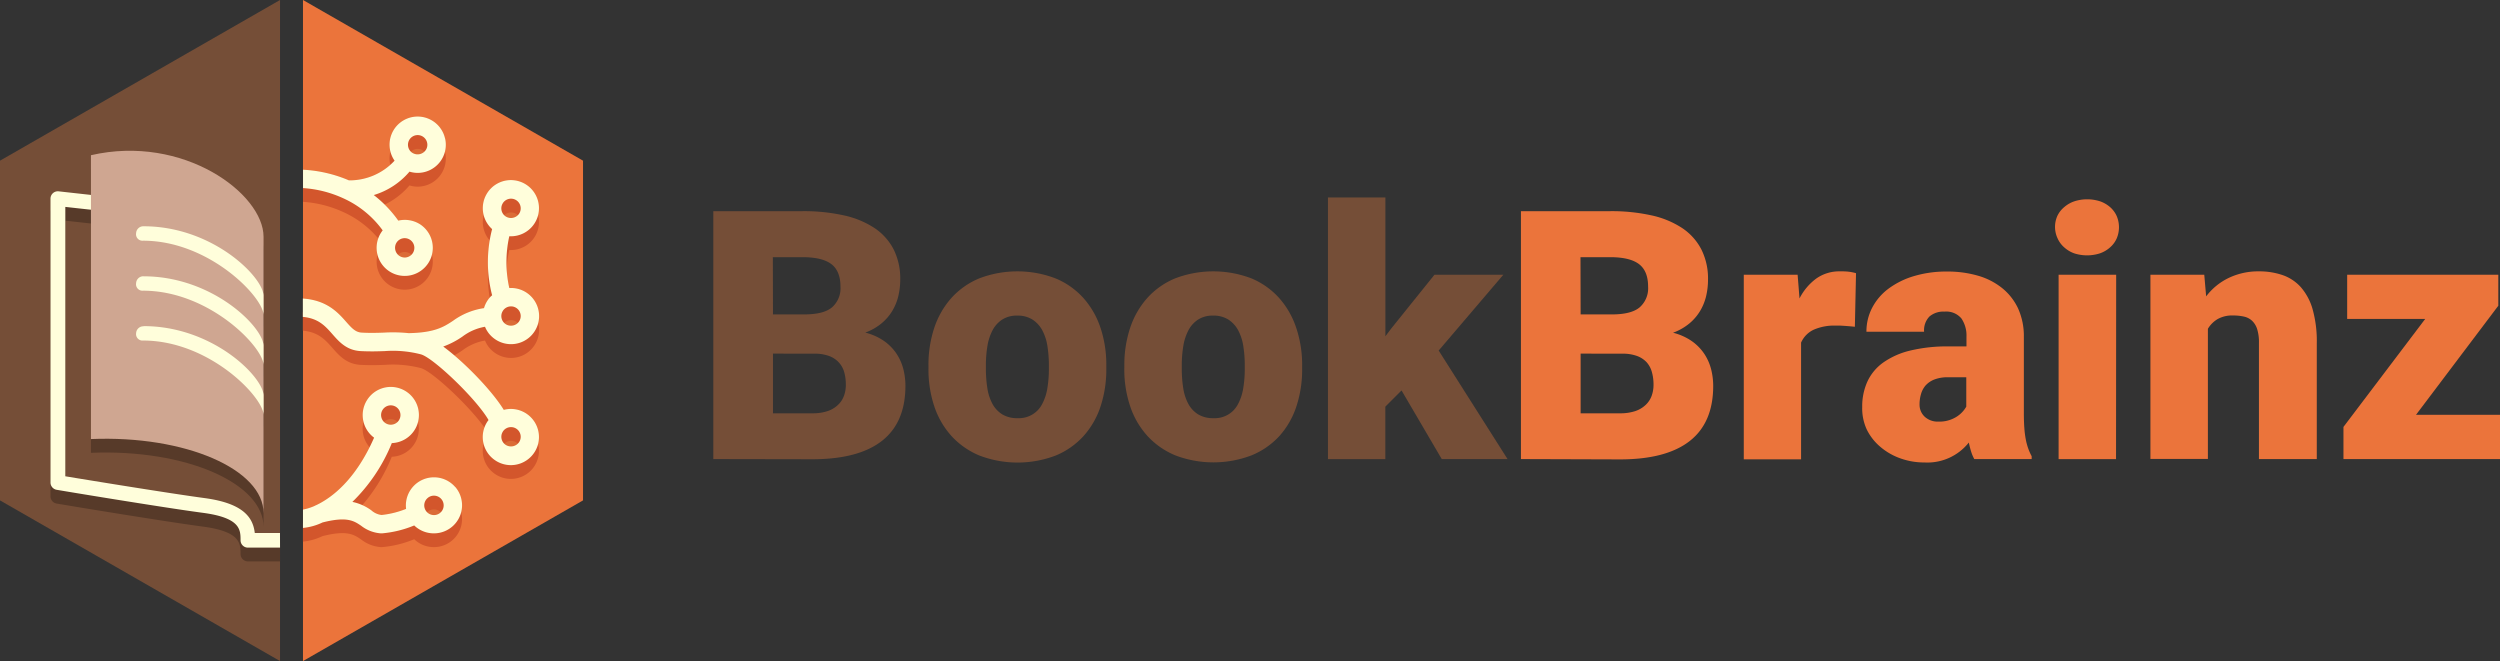
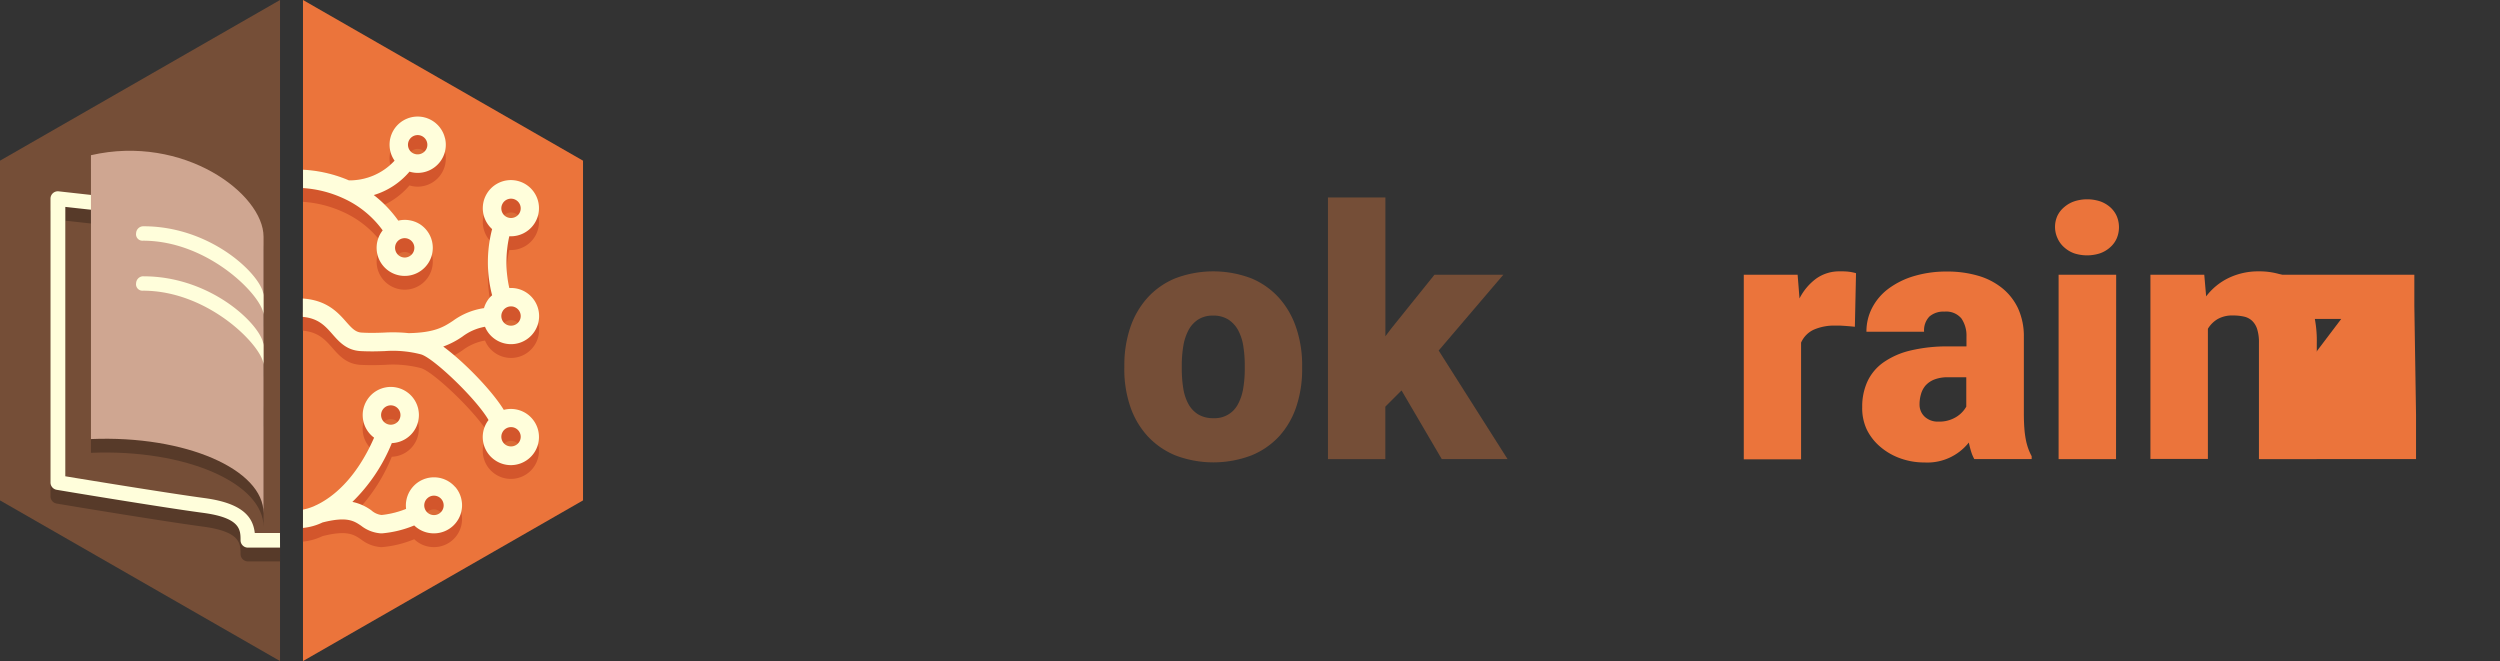
<svg xmlns="http://www.w3.org/2000/svg" viewBox="0 0 544.58 144">
  <rect x="0" y="0" width="544.58" height="144" fill="#333333" stroke="none" />
  <title>BookBrainz_logo</title>
  <g style="isolation:isolate">
    <polygon points="66 0 66 144 127 109 127 35 66 0" style="fill:#eb743b" />
    <polygon points="61 0 0 35 0 109 61 144 61 0" style="fill:#754e37" />
    <path d="M65.35,125.11h-7a1.6,1.6,0,0,1-1.6-1.6c0-2.31,0-4.92-8.35-6-8.71-1.16-31.48-4.94-31.71-5a1.6,1.6,0,0,1-1.34-1.58V49.09a1.6,1.6,0,0,1,1.78-1.59l7.2.8A1.6,1.6,0,0,1,24,51.49l-5.42-.6v58.68c5,.83,22.83,3.74,30.27,4.74,8.47,1.13,10.61,4.2,11,7.61h5.49Z" transform="translate(-4.35 -2.82)" style="fill:#573a29" />
    <path d="M61.76,57.4C61.76,48,44.29,35,24.16,39.63v61.83c20.67-.86,37.6,6.65,37.6,16.15Z" transform="translate(-4.35 -2.82)" style="fill:#573a29" />
    <path d="M35.58,55.11A1.57,1.57,0,0,0,34,56.62a1.4,1.4,0,0,0,1.51,1.63c14.48,0,26.24,12.36,26.24,16.2V70.25c0-4-11-15.14-26.12-15.14Z" transform="translate(-4.35 -2.82)" style="fill:#573a29" />
    <path d="M35.58,66A1.57,1.57,0,0,0,34,67.51a1.4,1.4,0,0,0,1.51,1.63c14.48,0,26.24,12.36,26.24,16.2V81.15c0-4-11-15.14-26.12-15.14Z" transform="translate(-4.35 -2.82)" style="fill:#573a29" />
    <path d="M35.58,76.9A1.57,1.57,0,0,0,34,78.41,1.4,1.4,0,0,0,35.52,80C50,80,61.76,92.39,61.76,96.23V92c0-4-11-15.14-26.12-15.14Z" transform="translate(-4.35 -2.82)" style="fill:#573a29" />
    <path d="M65.35,122.11h-7a1.6,1.6,0,0,1-1.6-1.6c0-2.31,0-4.92-8.35-6-8.71-1.16-31.48-4.94-31.71-5a1.6,1.6,0,0,1-1.34-1.58V46.09a1.6,1.6,0,0,1,1.78-1.59l7.2.8A1.6,1.6,0,0,1,24,48.49l-5.42-.6v58.68c5,.83,22.83,3.74,30.27,4.74,8.47,1.13,10.61,4.2,11,7.61h5.49Z" transform="translate(-4.35 -2.82)" style="fill:#fffedb" />
    <path d="M61.76,54.4C61.76,45,44.29,32,24.16,36.63V98.46c20.67-.86,37.6,6.65,37.6,16.15Z" transform="translate(-4.35 -2.82)" style="fill:#cfa691" />
    <path d="M35.58,52.11A1.57,1.57,0,0,0,34,53.62a1.4,1.4,0,0,0,1.51,1.63c14.48,0,26.24,12.36,26.24,16.2V67.25c0-4-11-15.14-26.12-15.14Z" transform="translate(-4.35 -2.82)" style="fill:#fffedb" />
    <path d="M35.58,63A1.57,1.57,0,0,0,34,64.51a1.4,1.4,0,0,0,1.51,1.63c14.48,0,26.24,12.36,26.24,16.2V78.15c0-4-11-15.14-26.12-15.14Z" transform="translate(-4.35 -2.82)" style="fill:#fffedb" />
-     <path d="M35.58,73.9A1.57,1.57,0,0,0,34,75.41,1.4,1.4,0,0,0,35.52,77C50,77,61.76,89.39,61.76,93.23V89c0-4-11-15.14-26.12-15.14Z" transform="translate(-4.35 -2.82)" style="fill:#fffedb" />
    <g style="opacity:0.07;mix-blend-mode:multiply">
      <path d="M87.66,94.56a2.11,2.11,0,1,1-.23,1.6A2.1,2.1,0,0,1,87.66,94.56Zm12.6,22.36a2.08,2.08,0,0,1-1.37.51,2.11,2.11,0,0,1-1.38-3.72,2.08,2.08,0,0,1,1.37-.51,2.12,2.12,0,0,1,2.11,2.28A2.09,2.09,0,0,1,100.26,116.92Z" transform="translate(-4.35 -2.82)" />
      <path d="M79.36,48.43l.21,0Z" transform="translate(-4.35 -2.82)" />
      <path d="M90.73,58.08a2.07,2.07,0,0,1,.67-.66,2.11,2.11,0,1,1,1.11,3.91A2.1,2.1,0,0,1,91.39,61,2.13,2.13,0,0,1,90.73,58.08Zm6.38-20.19a2.14,2.14,0,0,1-2.91.65l-.1-.06a2.11,2.11,0,1,1,3.29-2.17A2.08,2.08,0,0,1,97.11,37.89Z" transform="translate(-4.35 -2.82)" />
      <path d="M113.88,49.49a2.11,2.11,0,1,1,3.57,2.26,2.14,2.14,0,0,1-2.91.65l-.09-.06A2.1,2.1,0,0,1,113.88,49.49Zm0,23.46a2.11,2.11,0,1,1,3.57,2.26,2.14,2.14,0,0,1-2.91.65l-.09-.06A2.1,2.1,0,0,1,113.88,73Zm0,26.3a2.11,2.11,0,1,1,3.57,2.26,2.14,2.14,0,0,1-2.91.65l-.09-.06A2.11,2.11,0,0,1,113.88,99.26Z" transform="translate(-4.35 -2.82)" />
      <path d="M103.53,108.93a6.12,6.12,0,0,0-10.72,4.74A19.86,19.86,0,0,1,87.48,115a4,4,0,0,1-2.22-1,10.71,10.71,0,0,0-4.15-1.85A37.64,37.64,0,0,0,89.7,99.34a6.12,6.12,0,1,0-5.48-9.24,6.12,6.12,0,0,0,1.62,8.06c-4.05,9.22-9.22,13.08-12.57,14.68a2,2,0,0,0-.36.17,11.26,11.26,0,0,1-2.56.81v4a12.59,12.59,0,0,0,4.25-1.19c5.35-1.36,6.84-.35,8.41.71A7.88,7.88,0,0,0,87.27,119h.31a23.61,23.61,0,0,0,7-1.72A6.13,6.13,0,0,0,98.89,119h0a6.12,6.12,0,0,0,4.64-10.1ZM87.66,92.15a2.11,2.11,0,1,1-.23,1.6A2.1,2.1,0,0,1,87.66,92.15Zm12.6,22.36a2.08,2.08,0,0,1-1.37.51,2.11,2.11,0,0,1-1.38-3.72,2.08,2.08,0,0,1,1.37-.51,2.12,2.12,0,0,1,2.11,2.28A2.09,2.09,0,0,1,100.26,114.51Z" transform="translate(-4.35 -2.82)" />
      <path d="M79.36,46l.21,0Z" transform="translate(-4.35 -2.82)" />
      <path d="M101.3,33a6.12,6.12,0,1,0-11,4.82,13.35,13.35,0,0,1-9.94,4.29,29.15,29.15,0,0,0-10-2.32v4A24.8,24.8,0,0,1,79.1,46h0a21.59,21.59,0,0,1,8.61,7,6.32,6.32,0,0,0-.38.54,6.12,6.12,0,1,0,8.45-1.91,6.22,6.22,0,0,0-4.67-.75,26,26,0,0,0-5.34-5.57,16.35,16.35,0,0,0,7.78-5.1,6.15,6.15,0,0,0,1.77.27,6.13,6.13,0,0,0,6-7.45ZM90.73,55.67a2.07,2.07,0,0,1,.67-.66,2.11,2.11,0,1,1,1.11,3.91,2.1,2.1,0,0,1-1.12-.33A2.13,2.13,0,0,1,90.73,55.67Zm6.38-20.19a2.14,2.14,0,0,1-2.91.65l-.1-.06a2.11,2.11,0,1,1,3.29-2.17A2.08,2.08,0,0,1,97.11,35.49Z" transform="translate(-4.35 -2.82)" />
-       <path d="M110,74a6,6,0,0,0,2.11,2.65l.28.19a6.12,6.12,0,1,0,3.27-11.29l-.37,0a25.73,25.73,0,0,1,0-11.26l.34,0a6.12,6.12,0,1,0-4.15-1.63l.07.06a28.65,28.65,0,0,0,0,14.42c-.14.13-.29.25-.43.4a6.24,6.24,0,0,0-.63.82,6.16,6.16,0,0,0-.71,1.58A15.2,15.2,0,0,0,103,72.72c-2,1.32-4,2.57-9.64,2.67A32.64,32.64,0,0,0,88,75.27c-1.43.05-2.91.11-4.85,0-1.33-.07-2.1-.88-3.46-2.42-1.8-2.05-4.22-4.65-9.37-5v4c3.29.3,4.8,1.89,6.36,3.67s3.17,3.62,6.26,3.78c2.12.11,3.76.05,5.21,0A24.22,24.22,0,0,1,96,80c2.61.64,12.1,9.67,14.77,14.32-.11.14-.22.28-.31.43a6.1,6.1,0,0,0,1.62,8.25l.28.19a6.12,6.12,0,1,0,3.27-11.29,6.18,6.18,0,0,0-1.54.2c-2.56-4.19-8.65-10.46-13.19-13.79a18.18,18.18,0,0,0,4.21-2.19A11.31,11.31,0,0,1,110,74Zm3.88-26.92a2.11,2.11,0,1,1,3.57,2.26,2.14,2.14,0,0,1-2.91.65l-.09-.06A2.1,2.1,0,0,1,113.88,47.09Zm0,23.46a2.11,2.11,0,1,1,3.57,2.26,2.14,2.14,0,0,1-2.91.65l-.09-.06A2.1,2.1,0,0,1,113.88,70.55Zm0,26.3a2.11,2.11,0,1,1,3.57,2.26,2.14,2.14,0,0,1-2.91.65l-.09-.06A2.11,2.11,0,0,1,113.88,96.85Z" transform="translate(-4.35 -2.82)" />
    </g>
    <path d="M103.53,111.93a6.12,6.12,0,0,0-10.72,4.74A19.86,19.86,0,0,1,87.48,118a4,4,0,0,1-2.22-1,10.71,10.71,0,0,0-4.15-1.85,37.64,37.64,0,0,0,8.58-12.83,6.12,6.12,0,1,0-5.48-9.24,6.12,6.12,0,0,0,1.62,8.06c-4.05,9.22-9.22,13.08-12.57,14.68a2,2,0,0,0-.36.17,11.26,11.26,0,0,1-2.56.81v4a12.59,12.59,0,0,0,4.25-1.19c5.35-1.36,6.84-.35,8.41.71A7.88,7.88,0,0,0,87.27,122h.31a23.61,23.61,0,0,0,7-1.72A6.13,6.13,0,0,0,98.89,122h0a6.12,6.12,0,0,0,4.64-10.1ZM87.66,95.15a2.11,2.11,0,1,1-.23,1.6A2.1,2.1,0,0,1,87.66,95.15Zm12.6,22.36a2.08,2.08,0,0,1-1.37.51,2.11,2.11,0,0,1-1.38-3.72,2.08,2.08,0,0,1,1.37-.51,2.12,2.12,0,0,1,2.11,2.28A2.09,2.09,0,0,1,100.26,117.51Z" transform="translate(-4.35 -2.82)" style="fill:#d3562c" />
    <path d="M79.36,48.43l.21,0Z" transform="translate(-4.35 -2.82)" />
    <path d="M101.3,36a6.12,6.12,0,1,0-11,4.82,13.35,13.35,0,0,1-9.94,4.29,29.15,29.15,0,0,0-10-2.32v4A24.81,24.81,0,0,1,79.1,49h0a21.59,21.59,0,0,1,8.61,7,6.32,6.32,0,0,0-.38.54,6.12,6.12,0,1,0,8.45-1.91,6.22,6.22,0,0,0-4.67-.75,26,26,0,0,0-5.34-5.57,16.35,16.35,0,0,0,7.78-5.1,6.15,6.15,0,0,0,1.77.27,6.13,6.13,0,0,0,6-7.45ZM90.73,58.68a2.07,2.07,0,0,1,.67-.66,2.11,2.11,0,1,1,1.11,3.91,2.1,2.1,0,0,1-1.12-.33A2.13,2.13,0,0,1,90.73,58.68Zm6.38-20.19a2.14,2.14,0,0,1-2.91.65l-.1-.06a2.11,2.11,0,1,1,3.29-2.17A2.08,2.08,0,0,1,97.11,38.49Z" transform="translate(-4.35 -2.82)" style="fill:#d3562c" />
    <path d="M110,77a6,6,0,0,0,2.11,2.65l.28.19a6.12,6.12,0,1,0,3.27-11.29l-.37,0a25.73,25.73,0,0,1,0-11.26l.34,0a6.12,6.12,0,1,0-4.15-1.63l.07.06a28.65,28.65,0,0,0,0,14.42c-.14.13-.29.25-.43.4a6.24,6.24,0,0,0-.63.82,6.16,6.16,0,0,0-.71,1.58A15.2,15.2,0,0,0,103,75.72c-2,1.32-4,2.57-9.64,2.67A32.64,32.64,0,0,0,88,78.27c-1.43.05-2.91.11-4.85,0-1.33-.07-2.1-.88-3.46-2.42-1.8-2.05-4.22-4.65-9.37-5v4c3.29.3,4.8,1.89,6.36,3.67s3.17,3.62,6.26,3.78c2.12.11,3.76.05,5.21,0A24.22,24.22,0,0,1,96,83c2.61.64,12.1,9.67,14.77,14.32-.11.14-.22.28-.31.43a6.1,6.1,0,0,0,1.62,8.25l.28.19a6.12,6.12,0,1,0,3.27-11.29,6.18,6.18,0,0,0-1.54.2c-2.56-4.19-8.65-10.46-13.19-13.79a18.18,18.18,0,0,0,4.21-2.19A11.31,11.31,0,0,1,110,77Zm3.88-26.92a2.11,2.11,0,1,1,3.57,2.26,2.14,2.14,0,0,1-2.91.65l-.09-.06A2.1,2.1,0,0,1,113.88,50.09Zm0,23.46a2.11,2.11,0,1,1,3.57,2.26,2.14,2.14,0,0,1-2.91.65l-.09-.06A2.1,2.1,0,0,1,113.88,73.55Zm0,26.3a2.11,2.11,0,1,1,3.57,2.26,2.14,2.14,0,0,1-2.91.65l-.09-.06A2.11,2.11,0,0,1,113.88,99.85Z" transform="translate(-4.35 -2.82)" style="fill:#d3562c" />
    <path d="M103.53,108.93a6.12,6.12,0,0,0-10.72,4.74A19.86,19.86,0,0,1,87.48,115a4,4,0,0,1-2.22-1,10.71,10.71,0,0,0-4.15-1.85A37.64,37.64,0,0,0,89.7,99.34a6.12,6.12,0,1,0-5.48-9.24,6.12,6.12,0,0,0,1.62,8.06c-4.05,9.22-9.22,13.08-12.57,14.68a2,2,0,0,0-.36.17,11.26,11.26,0,0,1-2.56.81v4a12.59,12.59,0,0,0,4.25-1.19c5.35-1.36,6.84-.35,8.41.71A7.88,7.88,0,0,0,87.27,119h.31a23.61,23.61,0,0,0,7-1.72A6.13,6.13,0,0,0,98.89,119h0a6.12,6.12,0,0,0,4.64-10.1ZM87.66,92.15a2.11,2.11,0,1,1-.23,1.6A2.1,2.1,0,0,1,87.66,92.15Zm12.6,22.36a2.08,2.08,0,0,1-1.37.51,2.11,2.11,0,0,1-1.38-3.72,2.08,2.08,0,0,1,1.37-.51,2.12,2.12,0,0,1,2.11,2.28A2.09,2.09,0,0,1,100.26,114.51Z" transform="translate(-4.35 -2.82)" style="fill:#fffedb" />
    <path d="M79.36,46l.21,0Z" transform="translate(-4.35 -2.82)" style="fill:#fffedb" />
    <path d="M101.3,33a6.12,6.12,0,1,0-11,4.82,13.35,13.35,0,0,1-9.94,4.29,29.15,29.15,0,0,0-10-2.32v4A24.8,24.8,0,0,1,79.1,46h0a21.59,21.59,0,0,1,8.61,7,6.32,6.32,0,0,0-.38.54,6.12,6.12,0,1,0,8.45-1.91,6.22,6.22,0,0,0-4.67-.75,26,26,0,0,0-5.34-5.57,16.35,16.35,0,0,0,7.78-5.1,6.15,6.15,0,0,0,1.77.27,6.13,6.13,0,0,0,6-7.45ZM90.73,55.67a2.07,2.07,0,0,1,.67-.66,2.11,2.11,0,1,1,1.11,3.91,2.1,2.1,0,0,1-1.12-.33A2.13,2.13,0,0,1,90.73,55.67Zm6.38-20.19a2.14,2.14,0,0,1-2.91.65l-.1-.06a2.11,2.11,0,1,1,3.29-2.17A2.08,2.08,0,0,1,97.11,35.49Z" transform="translate(-4.35 -2.82)" style="fill:#fffedb" />
    <path d="M110,74a6,6,0,0,0,2.11,2.65l.28.19a6.12,6.12,0,1,0,3.27-11.29l-.37,0a25.73,25.73,0,0,1,0-11.26l.34,0a6.12,6.12,0,1,0-4.15-1.63l.07.06a28.65,28.65,0,0,0,0,14.42c-.14.13-.29.25-.43.4a6.24,6.24,0,0,0-.63.82,6.16,6.16,0,0,0-.71,1.58A15.2,15.2,0,0,0,103,72.72c-2,1.32-4,2.57-9.64,2.67A32.64,32.64,0,0,0,88,75.27c-1.43.05-2.91.11-4.85,0-1.33-.07-2.1-.88-3.46-2.42-1.8-2.05-4.22-4.65-9.37-5v4c3.29.3,4.8,1.89,6.36,3.67s3.17,3.62,6.26,3.78c2.12.11,3.76.05,5.21,0A24.22,24.22,0,0,1,96,80c2.61.64,12.1,9.67,14.77,14.32-.11.14-.22.28-.31.43a6.1,6.1,0,0,0,1.62,8.25l.28.19a6.12,6.12,0,1,0,3.27-11.29,6.18,6.18,0,0,0-1.54.2c-2.56-4.19-8.65-10.46-13.19-13.79a18.18,18.18,0,0,0,4.21-2.19A11.31,11.31,0,0,1,110,74Zm3.88-26.92a2.11,2.11,0,1,1,3.57,2.26,2.14,2.14,0,0,1-2.91.65l-.09-.06A2.1,2.1,0,0,1,113.88,47.09Zm0,23.46a2.11,2.11,0,1,1,3.57,2.26,2.14,2.14,0,0,1-2.91.65l-.09-.06A2.1,2.1,0,0,1,113.88,70.55Zm0,26.3a2.11,2.11,0,1,1,3.57,2.26,2.14,2.14,0,0,1-2.91.65l-.09-.06A2.11,2.11,0,0,1,113.88,96.85Z" transform="translate(-4.35 -2.82)" style="fill:#fffedb" />
-     <path d="M159.73,102.82v-54h19.41a40.17,40.17,0,0,1,9,.91,19.81,19.81,0,0,1,6.7,2.76A12.5,12.5,0,0,1,199,57.12a14.17,14.17,0,0,1,1.45,6.59,15.54,15.54,0,0,1-.41,3.58,11.44,11.44,0,0,1-1.32,3.25,10.66,10.66,0,0,1-2.36,2.73,12.07,12.07,0,0,1-3.53,2,12.42,12.42,0,0,1,4.08,1.82,10.58,10.58,0,0,1,2.71,2.75,11,11,0,0,1,1.5,3.36,14.62,14.62,0,0,1,.46,3.66q0,8-5.12,12t-15.18,4Zm13-31.51h6.79q4.27,0,6.09-1.56a5.52,5.52,0,0,0,1.82-4.49q0-3.41-2-4.92t-6.35-1.5h-6.38Zm0,8.54v13h8.54a10.29,10.29,0,0,0,3.36-.48A6.12,6.12,0,0,0,186.91,91a5.1,5.1,0,0,0,1.28-1.95,7,7,0,0,0,.41-2.41,10,10,0,0,0-.37-2.82A5.24,5.24,0,0,0,187,81.69a5.45,5.45,0,0,0-2.12-1.35,9.11,9.11,0,0,0-3.15-.48Z" transform="translate(-4.35 -2.82)" style="fill:#754e37" />
-     <path d="M206.6,82.38a25.31,25.31,0,0,1,1.26-8.13,18.49,18.49,0,0,1,3.71-6.49,16.84,16.84,0,0,1,6.07-4.29,23.3,23.3,0,0,1,16.66,0,16.84,16.84,0,0,1,6.07,4.29,18.51,18.51,0,0,1,3.71,6.49,25.33,25.33,0,0,1,1.26,8.13v.78a25.64,25.64,0,0,1-1.24,8.15,18.1,18.1,0,0,1-3.69,6.46,16.93,16.93,0,0,1-6.07,4.27,23.3,23.3,0,0,1-16.66,0,17.11,17.11,0,0,1-6.09-4.27,18.17,18.17,0,0,1-3.73-6.46,25.26,25.26,0,0,1-1.26-8.15Zm12.51.78a26.66,26.66,0,0,0,.32,4.23,10.44,10.44,0,0,0,1.11,3.41,6.11,6.11,0,0,0,2.13,2.28,6.19,6.19,0,0,0,3.34.83,5.68,5.68,0,0,0,5.38-3.12,11.08,11.08,0,0,0,1.11-3.41,25.28,25.28,0,0,0,.33-4.23v-.78a26.29,26.29,0,0,0-.32-4.16,10.71,10.71,0,0,0-1.11-3.43,6.39,6.39,0,0,0-2.13-2.34,6,6,0,0,0-3.34-.87,5.83,5.83,0,0,0-3.28.87,6.29,6.29,0,0,0-2.1,2.34,11.32,11.32,0,0,0-1.11,3.43,24.82,24.82,0,0,0-.33,4.16Z" transform="translate(-4.35 -2.82)" style="fill:#754e37" />
    <path d="M249.27,82.38a25.31,25.31,0,0,1,1.26-8.13,18.49,18.49,0,0,1,3.71-6.49,16.84,16.84,0,0,1,6.07-4.29,23.3,23.3,0,0,1,16.66,0A16.84,16.84,0,0,1,283,67.75a18.51,18.51,0,0,1,3.71,6.49A25.33,25.33,0,0,1,288,82.38v.78a25.64,25.64,0,0,1-1.24,8.15,18.1,18.1,0,0,1-3.69,6.46A16.93,16.93,0,0,1,277,102a23.3,23.3,0,0,1-16.66,0,17.11,17.11,0,0,1-6.09-4.27,18.17,18.17,0,0,1-3.73-6.46,25.26,25.26,0,0,1-1.26-8.15Zm12.51.78a26.66,26.66,0,0,0,.32,4.23,10.44,10.44,0,0,0,1.11,3.41,6.11,6.11,0,0,0,2.13,2.28,6.19,6.19,0,0,0,3.34.83,5.68,5.68,0,0,0,5.38-3.12,11.08,11.08,0,0,0,1.11-3.41,25.28,25.28,0,0,0,.33-4.23v-.78a26.29,26.29,0,0,0-.32-4.16,10.71,10.71,0,0,0-1.11-3.43,6.39,6.39,0,0,0-2.13-2.34,6,6,0,0,0-3.34-.87,5.83,5.83,0,0,0-3.28.87,6.29,6.29,0,0,0-2.1,2.34,11.32,11.32,0,0,0-1.11,3.43,24.82,24.82,0,0,0-.33,4.16Z" transform="translate(-4.35 -2.82)" style="fill:#754e37" />
    <path d="M309.65,87.87l-3.53,3.53v11.43H293.62v-57h12.51V76.07l1.26-1.67,9.43-11.73h15L317.74,79.18l15,23.64H318.41Z" transform="translate(-4.35 -2.82)" style="fill:#754e37" />
-     <path d="M335.66,102.82v-54h19.41a40.17,40.17,0,0,1,9,.91,19.81,19.81,0,0,1,6.7,2.76,12.5,12.5,0,0,1,4.19,4.66,14.17,14.17,0,0,1,1.45,6.59,15.54,15.54,0,0,1-.41,3.58,11.44,11.44,0,0,1-1.32,3.25,10.66,10.66,0,0,1-2.36,2.73,12.07,12.07,0,0,1-3.53,2,12.42,12.42,0,0,1,4.08,1.82,10.58,10.58,0,0,1,2.71,2.75,11,11,0,0,1,1.5,3.36,14.62,14.62,0,0,1,.46,3.66q0,8-5.12,12t-15.18,4Zm13-31.51h6.79q4.27,0,6.09-1.56a5.52,5.52,0,0,0,1.82-4.49q0-3.41-2-4.92t-6.35-1.5h-6.38Zm0,8.54v13h8.54a10.29,10.29,0,0,0,3.36-.48A6.12,6.12,0,0,0,362.85,91a5.1,5.1,0,0,0,1.28-1.95,7,7,0,0,0,.41-2.41,10,10,0,0,0-.37-2.82A5.24,5.24,0,0,0,363,81.69a5.45,5.45,0,0,0-2.12-1.35,9.11,9.11,0,0,0-3.15-.48Z" transform="translate(-4.35 -2.82)" style="fill:#eb743b" />
    <path d="M408.4,74l-.91-.09-1.11-.09-1.13-.07c-.37,0-.69,0-1,0a11.11,11.11,0,0,0-4.86.91,5.58,5.58,0,0,0-2.71,2.8v25.42H384.2V62.67h11.73l.41,5.16A12.22,12.22,0,0,1,400,63.49a8.62,8.62,0,0,1,5.1-1.56A15.11,15.11,0,0,1,407,62a10,10,0,0,1,1.65.33Z" transform="translate(-4.35 -2.82)" style="fill:#eb743b" />
    <path d="M434.41,102.82a8.66,8.66,0,0,1-.69-1.65q-.28-.91-.5-1.95a11.52,11.52,0,0,1-9.65,4.34,15.35,15.35,0,0,1-5.25-.89,13.86,13.86,0,0,1-4.32-2.47,11.7,11.7,0,0,1-3-3.8A10.94,10.94,0,0,1,410,91.5a13.12,13.12,0,0,1,1.13-5.57,10.54,10.54,0,0,1,3.45-4.14,17.11,17.11,0,0,1,5.86-2.6,34.16,34.16,0,0,1,8.41-.91h3.86V76.18a6.6,6.6,0,0,0-1.11-4,4.3,4.3,0,0,0-3.67-1.48,4.66,4.66,0,0,0-3.3,1.08,4.32,4.32,0,0,0-1.15,3.3H410.92a11.17,11.17,0,0,1,1.24-5.2,12.2,12.2,0,0,1,3.54-4.16,17.77,17.77,0,0,1,5.55-2.75,24.55,24.55,0,0,1,7.25-1,23.77,23.77,0,0,1,6.66.89,15,15,0,0,1,5.29,2.69A12.53,12.53,0,0,1,443.95,70a14.59,14.59,0,0,1,1.26,6.25V92.69q0,2,.11,3.41a21,21,0,0,0,.33,2.54,13.15,13.15,0,0,0,.54,1.95,11.64,11.64,0,0,0,.72,1.6v.63Zm-7.83-8.16a7,7,0,0,0,3.88-1,6.28,6.28,0,0,0,2.21-2.26V85h-3.93a8,8,0,0,0-3,.48,5,5,0,0,0-1.93,1.3,4.9,4.9,0,0,0-1,1.87,7.66,7.66,0,0,0-.32,2.21,3.58,3.58,0,0,0,1.15,2.76A4.16,4.16,0,0,0,426.58,94.66Z" transform="translate(-4.35 -2.82)" style="fill:#eb743b" />
    <path d="M452,52.32a5.9,5.9,0,0,1,.5-2.45A5.61,5.61,0,0,1,454,47.94a6.59,6.59,0,0,1,2.19-1.26,9.15,9.15,0,0,1,5.64,0A6.61,6.61,0,0,1,464,47.94a5.62,5.62,0,0,1,1.43,1.93,6.24,6.24,0,0,1,0,4.9A5.61,5.61,0,0,1,464,56.7,6.6,6.6,0,0,1,461.8,58a9.15,9.15,0,0,1-5.64,0A6.58,6.58,0,0,1,454,56.7a5.6,5.6,0,0,1-1.43-1.93A5.9,5.9,0,0,1,452,52.32Zm13.29,50.51H452.78V62.67h12.54Z" transform="translate(-4.35 -2.82)" style="fill:#eb743b" />
    <path d="M484.51,62.67l.41,4.71a13.49,13.49,0,0,1,5-4.06,14.91,14.91,0,0,1,6.51-1.39,15.62,15.62,0,0,1,5.1.8,9.49,9.49,0,0,1,4,2.63,12.45,12.45,0,0,1,2.58,4.82,25.65,25.65,0,0,1,.91,7.37v25.27H496.42V77.51a9.44,9.44,0,0,0-.39-3,4.29,4.29,0,0,0-1.11-1.82,3.83,3.83,0,0,0-1.78-.91,10.84,10.84,0,0,0-2.39-.24,6.44,6.44,0,0,0-3.32.78,6.12,6.12,0,0,0-2.13,2.12v28.35H472.78V62.67Z" transform="translate(-4.35 -2.82)" style="fill:#eb743b" />
-     <path d="M530.64,93.17h18.29v9.65h-34.1v-7l17.81-23.53h-17V62.67h32.92v6.75Z" transform="translate(-4.35 -2.82)" style="fill:#eb743b" />
+     <path d="M530.64,93.17v9.65h-34.1v-7l17.81-23.53h-17V62.67h32.92v6.75Z" transform="translate(-4.35 -2.82)" style="fill:#eb743b" />
  </g>
</svg>